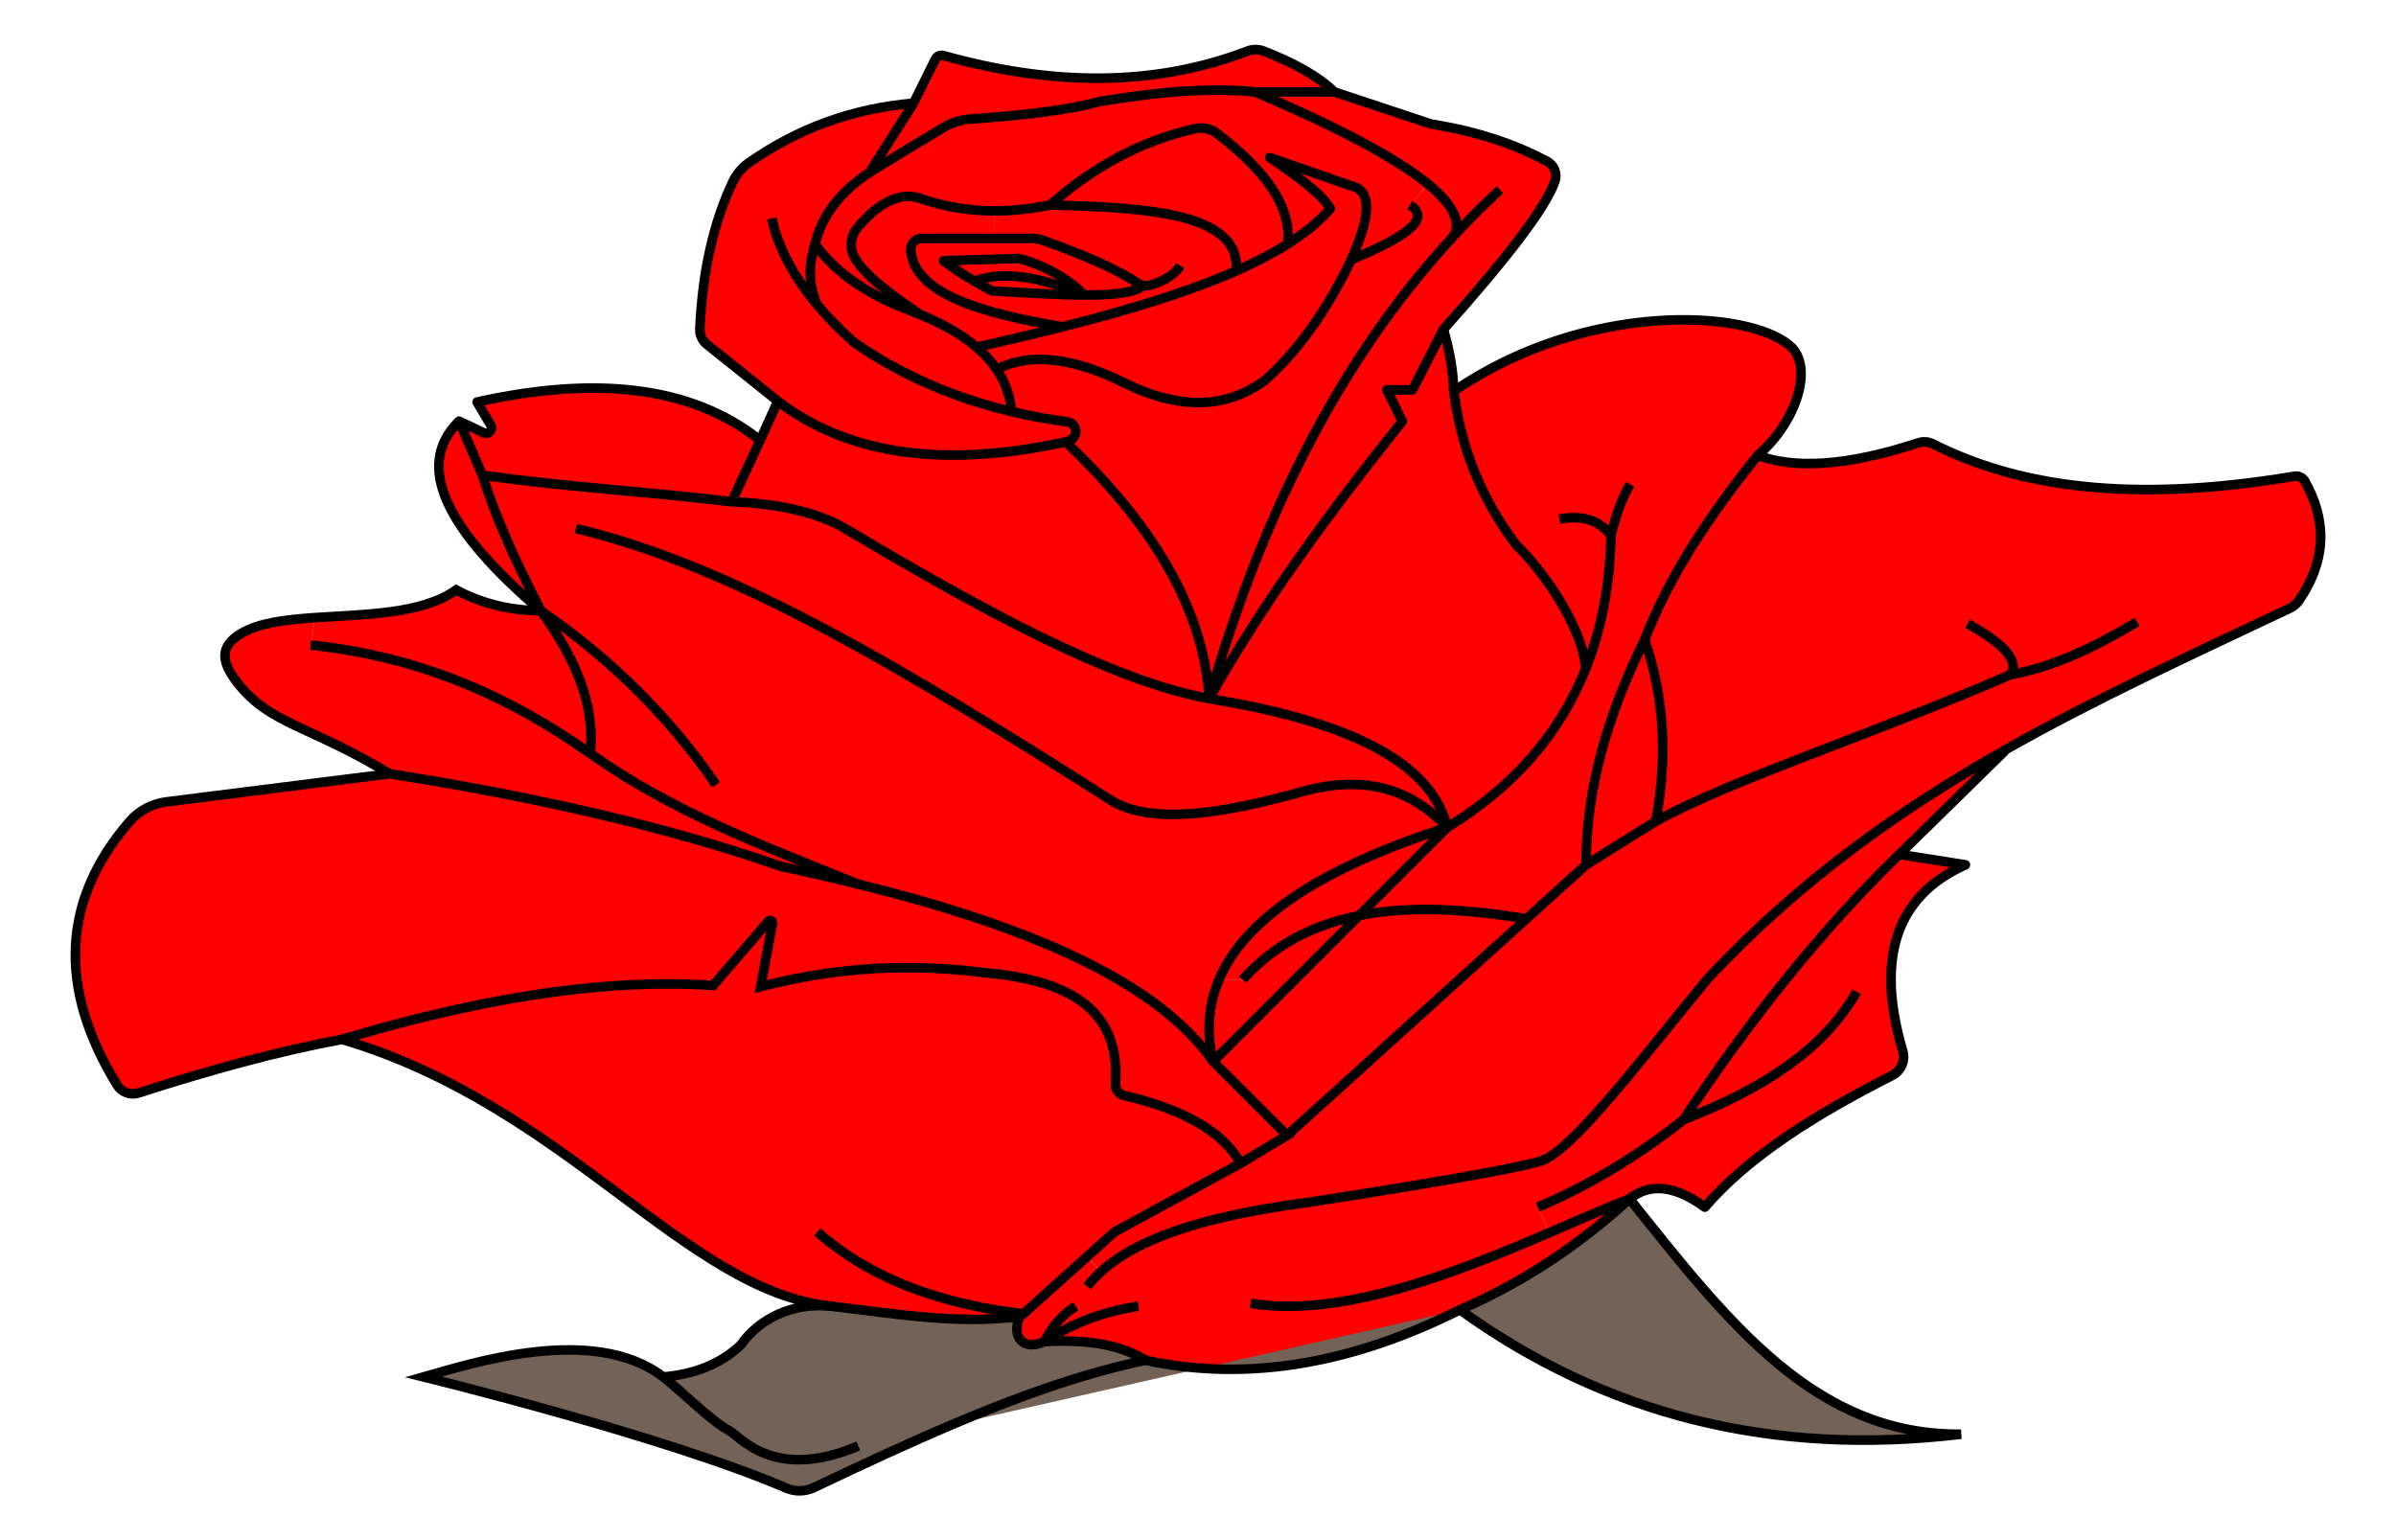
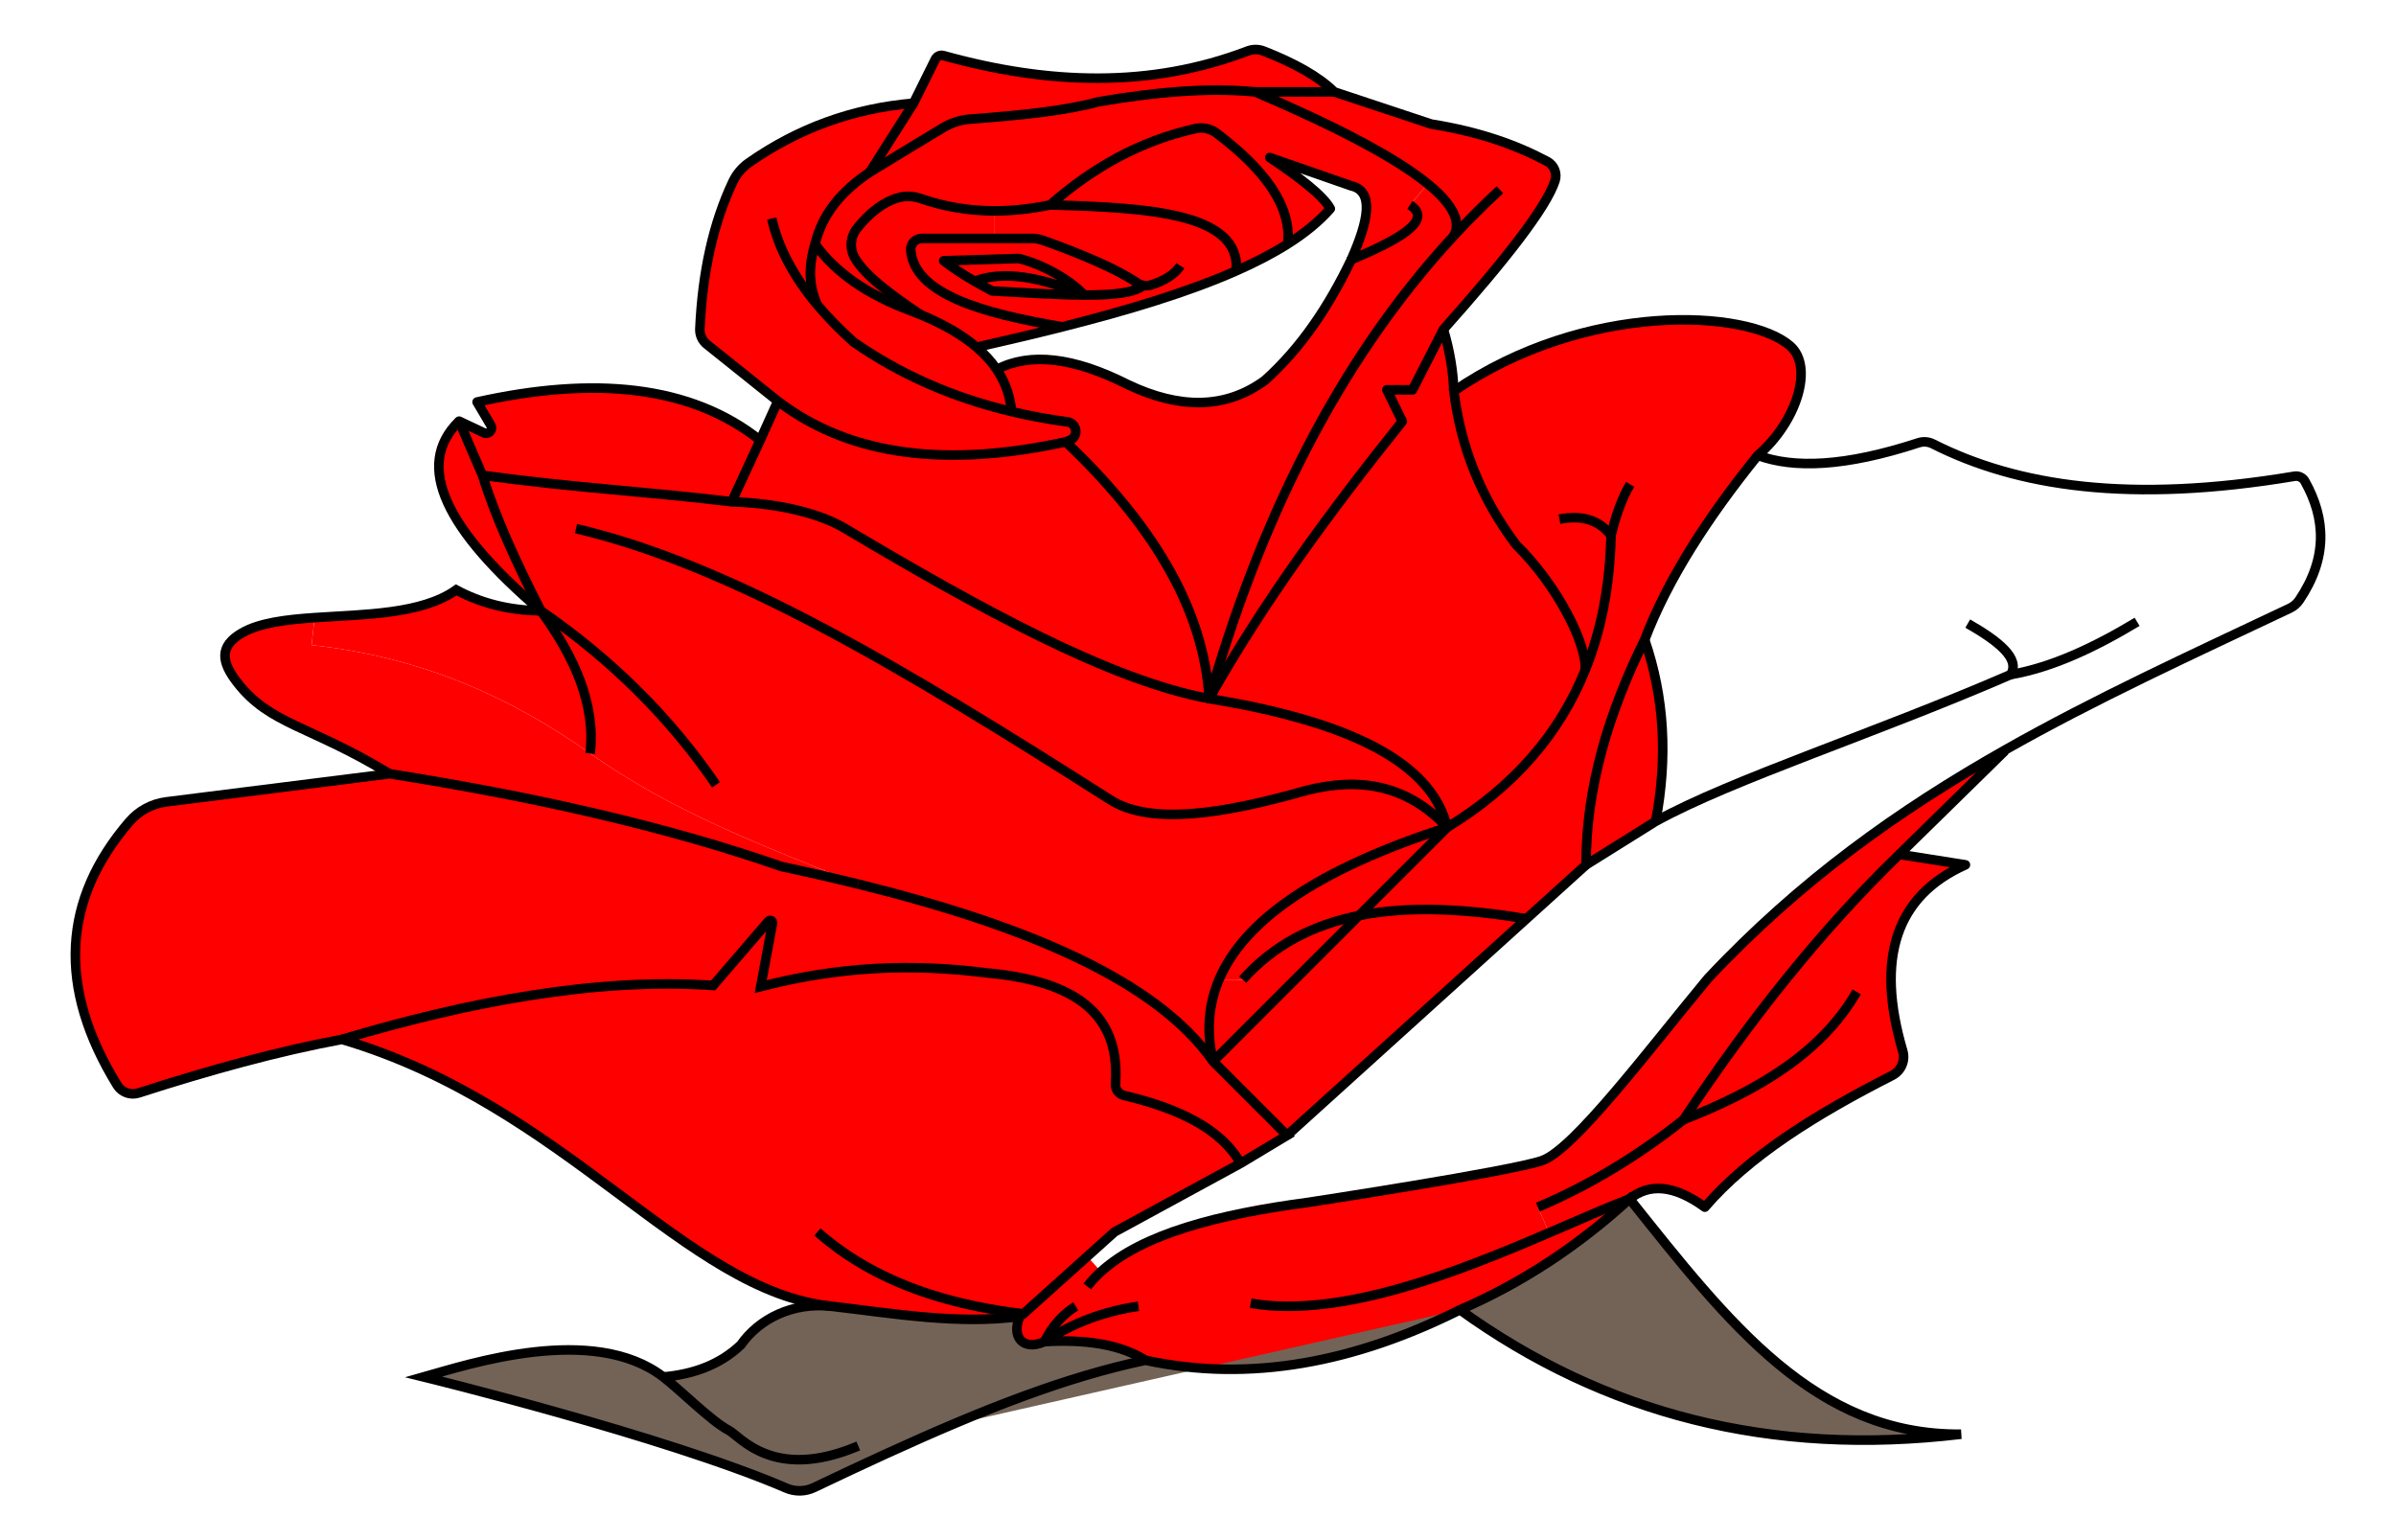
<svg xmlns="http://www.w3.org/2000/svg" version="1.1" id="Layer_1" x="0px" y="0px" viewBox="0 0 2753.914 1770.634" enable-background="new 0 0 2753.914 1770.634" xml:space="preserve">
  <g>
    <path fill="#534741" d="M837.517,1644.107c13.38,6.94,50.84,58.59,146.47,19.06l33.5,8.41   c-26.22,11.99-53.47,24.8-81.96,38.38c-10.04,4.79-21.65,4.98-31.86,0.58c-139.08-59.91-416.65-127.76-416.65-127.76   c52-14.67,194.78-61.83,275.33,0C781.587,1597.547,817.867,1633.917,837.517,1644.107z" />
    <path fill="#736357" d="M983.987,1663.167c-95.63,39.53-133.09-12.12-146.47-19.06c-19.65-10.19-55.93-46.56-75.17-61.33   c35.45-3.06,65.69-14.52,89.17-36.87c20.53-29.45,59.2-49.63,104.5-44.33c72.08,8.43,145,21.11,216.17,11.7   c-10.17,23.04,3.45,40.14,28.33,28.9c45.37-2.55,85.64,2.28,116,21.43c-91.2,19.19-185.41,55.99-299.03,107.97   L983.987,1663.167z" />
    <path fill="#736357" d="M2254.017,1648.607c-218.02,26.12-409.51-22.98-576-143c71.37-30.77,136.15-73.67,195-127.5   C1987.357,1521.447,2086.597,1650.027,2254.017,1648.607z" />
    <path fill="#FF0000" d="M678.347,866.107c94.91,67.16,196.65,105.33,307.79,150.09c-28.37-7.01-57.68-13.69-87.79-20.09   c-131.12-45.72-283.13-80.33-450.66-106.66c-92-56-137.52-56.26-175.34-105.34c-17.72-23-20.93-41.22,6-56.66   c20.07-11.51,50.12-15.2,83.22-17.46l-3.48,31.58C485.707,755.187,588.207,802.317,678.347,866.107z" />
    <path fill="#FF0000" d="M621.687,702.107c38.68,53.16,63.04,107.41,56.66,164c-90.14-63.79-192.64-110.92-320.26-124.54   l3.48-31.58c57.04-3.91,123.13-3.61,162.78-31.88C551.807,692.867,583.687,701.637,621.687,702.107z" />
    <path fill="#FF0000" d="M527.687,484.107l26.86,62.3c14.44,46.8,38.44,99.74,67.14,155.7   C513.847,610.007,475.097,535.447,527.687,484.107z" />
    <path fill="#FF0000" d="M556.047,497.477c5.54,2.62,11.13-3.51,8.01-8.79l-15.71-26.58c134.54-29.86,245.5-19.5,325.34,44   l-32.67,70.67c-96-11.67-179.59-15.85-286.47-30.37l-26.86-62.3L556.047,497.477z" />
    <path fill="#FF0000" d="M894.017,461.107c84.86,64.74,197.48,75.93,331,46.79c95.15,90.72,158.48,187.52,164.77,295.21   c-113.43-21.08-261.45-102.17-418.27-195.5c-28.58-17-73.4-28.78-130.5-30.83l32.67-70.67L894.017,461.107z" />
    <path fill="#FF0000" d="M1561.987,1052.467l-167.64,167.64c-7.74-33.03-5.75-64.48,6.85-94.21l27.15,0.21   C1464.297,1085.737,1509.767,1062.897,1561.987,1052.467z" />
    <path fill="#FF0000" d="M1663.347,951.107l-101.36,101.36c-52.22,10.43-97.69,33.27-133.64,73.64l-27.15-0.21   C1429.907,1058.137,1513.747,999.307,1663.347,951.107z" />
    <path fill="#FF0000" d="M971.517,607.607c156.82,93.33,304.84,174.42,418.27,195.5c180.32,29.29,257.91,81.68,273.56,148   c-149.6,48.2-233.44,107.03-262.15,174.79c-12.6,29.73-14.59,61.18-6.85,94.21c-64.95-93.13-214.94-156.17-408.18-203.9   c-0.01,0-0.02-0.01-0.03-0.01c-111.14-44.76-212.88-82.93-307.79-150.09c6.38-56.59-17.98-110.84-56.66-164   c-28.7-55.96-52.7-108.9-67.14-155.7c106.88,14.52,190.47,18.7,286.47,30.37   C898.117,578.827,942.937,590.607,971.517,607.607z" />
    <path fill="#FF0000" d="M1479.347,1305.107l-53.51,32.16c-21.58-38.91-69.73-62.96-133.9-78.04   c-6.12-1.44-10.26-7.12-9.82-13.39c6.33-88.66-58.08-119.37-149.77-127.73c-86.55-10.64-167.96-7.19-258,16l13.54-72.97   c0.5-2.67-2.86-4.28-4.63-2.22l-63.57,73.86c-135.34-9.33-284.14,19.5-426.67,62c-74.08,13.73-152.48,35.41-233.75,61.6   c-9.32,3.01-19.51-0.74-24.63-9.09c-69.46-113.13-62.53-213.66,14.04-302.73c10.83-12.6,25.96-20.74,42.44-22.81l256.57-32.3   c167.53,26.33,319.54,60.94,450.66,106.66c30.11,6.4,59.42,13.08,87.79,20.09c0.01,0,0.02,0.01,0.03,0.01   c193.24,47.73,343.23,110.77,408.18,203.9L1479.347,1305.107z" />
    <path fill="#FF0000" d="M1754.417,1056.187l-275.07,248.92l-85-85l167.64-167.64   C1619.237,1041.027,1684.597,1044.507,1754.417,1056.187z" />
    <path fill="#FF0000" d="M1172.607,1509.767l-0.42,3.51c-71.17,9.41-144.09-3.27-216.17-11.7   c-169-17.47-303.67-230.13-563-306.8c142.53-42.5,291.33-71.33,426.67-62l63.57-73.86c1.77-2.06,5.13-0.45,4.63,2.22   l-13.54,72.97c90.04-23.19,171.45-26.64,258-16c91.69,8.36,156.1,39.07,149.77,127.73c-0.44,6.27,3.7,11.95,9.82,13.39   c64.17,15.08,112.32,39.13,133.9,78.04l-0.15,0.09l-144.67,78.75l-31.31,28.14l-73.4,65.96   C1175.067,1510.067,1173.837,1509.917,1172.607,1509.767z" />
    <path fill="#FF0000" d="M1265.457,1461.777c47.74-43.49,134.82-65.95,238.23-79.67c0,0,232-35.33,268.66-48   c36.67-12.66,122.5-127.25,190.67-209.33c105.99-113.08,220.26-193.94,341.24-262.51l0.35,0.63l-121.59,119.21   c-90.04,87.25-172,190.3-248,305c-51.44,40.78-106.9,74.9-167.5,100.5l13.06,29.42   c35.24-15.13,66.87-29.17,92.44-38.92c-58.85,53.83-123.63,96.73-195,127.5c-119.74,59.85-240.15,84.02-361.5,58   c-30.36-19.15-70.63-23.98-116-21.43c-24.88,11.24-38.5-5.86-28.33-28.9l0.42-3.51c1.23,0.15,2.46,0.3,3.7,0.44   l73.4-65.96L1265.457,1461.777z" />
    <path fill="#FF0000" d="M1935.017,1287.107c76-114.7,157.96-217.75,248-305l76,12c-80.2,35.88-103.34,107.78-72.04,214.03   c3.25,11.05-1.84,22.85-12.1,28.07c-87.64,44.52-165.16,92.84-215.36,151.4c-35.9-26.03-64.16-27.33-86.5-9.5   c-25.57,9.75-57.2,23.79-92.44,38.92l-13.06-29.42C1828.117,1362.007,1883.577,1327.887,1935.017,1287.107z" />
    <path fill="#FF0000" d="M1890.347,735.447c22.62,65.54,26.61,135.15,12.67,208.66l-80,50   C1822.907,905.687,1848.647,819.787,1890.347,735.447z" />
-     <path fill="#FF0000" d="M1503.687,1382.107c-103.41,13.72-190.49,36.18-238.23,79.67l-15.75-17.53l31.31-28.14   l144.67-78.75l0.15-0.09l53.51-32.16l275.07-248.92l68.6-62.08l80-50c13.94-73.51,9.95-143.12-12.67-208.66   c26.65-70.03,72.56-140.8,130-212c41.31,15.12,99.86,13.28,184.77-14.48c5.46-1.78,11.39-1.33,16.51,1.26   c96.38,48.71,225.7,69.04,415.59,37.21c4.8-0.8,9.6,1.51,11.98,5.76c24.19,43.19,26.15,88.37-6.45,136.66   c-2.7,4.02-6.46,7.23-10.83,9.3c-113.55,53.76-223.11,103.84-327.66,163.11c-120.98,68.57-235.25,149.43-341.24,262.51   c-68.17,82.08-154,196.67-190.67,209.33C1735.687,1346.777,1503.687,1382.107,1503.687,1382.107z" />
    <path fill="#FF0000" d="M1822.017,770.257c2.12-30.03-32.13-97.62-79.5-144.15c-40.95-54.22-63.69-113.35-71.5-176.5   c151-103.5,337.5-94.5,386.5-52c27.51,23.87,7.69,87.39-37.17,125.84c-57.44,71.2-103.35,141.97-130,212   c-41.7,84.34-67.44,170.24-67.33,258.66l-68.6,62.08c-69.82-11.68-135.18-15.16-192.43-3.72l101.36-101.36   C1741.087,903.627,1792.757,842.717,1822.017,770.257z" />
    <path fill="#FF0000" d="M1221.017,375.697c-31.94,8.07-64.97,15.82-98.56,23.41l-0.01,0.01   c-17.05-14.6-38.89-26.89-64.39-37.41c-33.33-22.45-63.66-44.65-75.58-65.23c-6.29-10.86-5.12-24.54,2.78-34.29   c14.73-18.16,30.45-30.26,47.36-34.93c8.35-2.31,17.24-1.93,25.42,0.92c28.24,9.83,56.68,14.23,85.27,14.23v31.66h-83.67   c-7.5,0-13.5,6.41-12.83,13.88C1051.267,337.537,1127.347,359.947,1221.017,375.697z" />
    <path fill="#FF0000" d="M1058.057,361.707c25.5,10.52,47.34,22.81,64.39,37.41c9.18,7.83,16.97,16.34,23.19,25.6   c9.59,14.25,15.48,30.28,17.05,48.39c-68.15-16.19-128.64-42.96-181.67-80c-15.71-14.08-29.77-28.44-42-43.08   c-11.07-26.42-8.38-48.04-2.31-69.64c23.66,33.25,60.92,58.57,110.14,76.89   C1050.657,358.717,1054.397,360.197,1058.057,361.707z" />
    <path fill="#FF0000" d="M1162.687,473.107c20.67,4.92,42.04,8.87,64.13,11.83c10.58,1.42,13.34,15.72,3.88,20.67   c-1.65,0.86-3.55,1.62-5.68,2.29c-133.52,29.14-246.14,17.95-331-46.79l-81.53-65.22c-5.36-4.29-8.38-10.88-8.07-17.74   c2.91-64.99,15.36-121.61,37.95-169.3c4.09-8.64,10.31-16.1,18.14-21.6c56.84-39.88,120.02-62.73,189.51-68.64l-50.5,79.5   c-32.41,21.63-51.7,46.19-60.5,74.5c-0.81,2.6-1.58,5.19-2.31,7.78c-6.07,21.6-8.76,43.22,2.31,69.64   c12.23,14.64,26.29,29,42,43.08C1034.047,430.147,1094.537,456.917,1162.687,473.107z" />
    <path fill="#FF0000" d="M1084.417,63.917c120.89,33.64,238.13,37.37,349.72-5.31c5.88-2.25,12.39-2.23,18.26,0.06   c35.26,13.77,63.23,29.21,81.12,46.94h-91c-54.66-5.22-115.88,0.34-180.5,11.5c-36.54,10.19-89.84,15.58-147.12,19.83   c-10.83,0.8-21.32,4.12-30.63,9.71c-27.75,16.66-56.12,33.89-84.75,51.46l50.5-79.5l25.05-50.54   C1076.777,64.617,1080.707,62.887,1084.417,63.917z" />
    <path fill="#FF0000" d="M1120.127,323.257c33.45-12.59,76.61-4.77,125.88,15.88c-31.67-0.15-69.72-2.84-105.66-4.69   C1133.217,330.667,1126.467,326.937,1120.127,323.257z" />
    <path fill="#FF0000" d="M1084.687,299.777l86.33-2.67c30.52,7.63,61.9,27.09,74.99,42.03   c-49.27-20.65-92.43-28.47-125.88-15.88C1106.147,315.157,1094.177,307.307,1084.687,299.777z" />
    <path fill="#FF0000" d="M1246.007,339.137c-13.09-14.94-44.47-34.4-74.99-42.03l-86.33,2.67   c9.49,7.53,21.46,15.38,35.44,23.48c6.34,3.68,13.09,7.41,20.22,11.19   C1176.287,336.297,1214.337,338.987,1246.007,339.137z M1420.947,311.317c-55.74,24.62-124.78,45.39-199.93,64.38   c-93.67-15.75-169.75-38.16-174.21-87.75c-0.67-7.47,5.33-13.88,12.83-13.88h83.67v-31.66c21.15,0,42.4-2.41,63.71-6.8   C1319.987,238.557,1426.427,244.997,1420.947,311.317z" />
    <path fill="#FF0000" d="M1398.337,153.087c53.91,40.86,86.61,82.96,81.74,127.29c-17.36,11-37.22,21.27-59.13,30.94   c5.48-66.32-100.96-72.76-213.93-75.71c48.46-42.66,103.19-73.61,166.91-87.76   C1382.447,145.957,1391.387,147.807,1398.337,153.087z" />
-     <path fill="#FF0000" d="M1122.457,399.107c33.59-7.59,66.62-15.34,98.56-23.41c75.15-18.99,144.19-39.76,199.93-64.38   c21.91-9.67,41.77-19.94,59.13-30.94c19.76-12.51,36.29-25.95,48.94-40.52c-7.95-14.83-35.19-35.69-69.5-58.75l93.5,32.5   c26.47,5.95,20.21,39.58,0,85c-25.71,53.69-57.45,101.16-99,138.5c-45.67,33.6-98.74,32.99-157.71,5   c-62.18-31.53-112.39-37.33-150.67-17.39c-6.22-9.26-14.01-17.77-23.19-25.6L1122.457,399.107z" />
    <path fill="#FF0000" d="M1480.077,280.377c4.87-44.33-27.83-86.43-81.74-127.29c-6.95-5.28-15.89-7.13-24.41-5.24   c-63.72,14.15-118.45,45.1-166.91,87.76c-21.31,4.39-42.56,6.8-63.71,6.8c-28.59,0-57.03-4.4-85.27-14.23   c-8.18-2.85-17.07-3.23-25.42-0.92c-16.91,4.67-32.63,16.77-47.36,34.93c-7.9,9.75-9.07,23.43-2.78,34.29   c11.92,20.58,42.25,42.78,75.58,65.23c-3.66-1.51-7.4-2.99-11.21-4.43c-49.22-18.32-86.48-43.64-110.14-76.89   c0.73-2.59,1.5-5.18,2.31-7.78c8.8-28.31,28.09-52.87,60.5-74.5c28.63-17.57,57-34.8,84.75-51.46   c9.31-5.59,19.8-8.91,30.63-9.71c57.28-4.25,110.58-9.64,147.12-19.83c64.62-11.16,125.84-16.72,180.5-11.5   c93.38,39.83,161.31,75.38,198.6,105.79l-20.6,24.21c27.24,17.22-11.46,39.45-67.5,63c20.21-45.42,26.47-79.05,0-85l-93.5-32.5   c34.31,23.06,61.55,43.92,69.5,58.75C1516.367,254.427,1499.837,267.867,1480.077,280.377z" />
    <path fill="#FF0000" d="M1671.017,271.027c-136.9,147.84-224.95,335.38-281.23,532.08   c-6.29-107.69-69.62-204.49-164.77-295.21c2.13-0.67,4.03-1.43,5.68-2.29c9.46-4.95,6.7-19.25-3.88-20.67   c-22.09-2.96-43.46-6.91-64.13-11.83c-1.57-18.11-7.46-34.14-17.05-48.39c38.28-19.94,88.49-14.14,150.67,17.39   c58.97,27.99,112.04,28.6,157.71-5c41.55-37.34,73.29-84.81,99-138.5c56.04-23.55,94.74-45.78,67.5-63l20.6-24.21   c28.11,22.91,38.81,42.91,29.91,59.61C1671.027,271.017,1671.017,271.017,1671.017,271.027z" />
    <path fill="#FF0000" d="M1611.767,484.357c-82.59,103.17-159.08,206.92-221.98,318.75   c56.28-196.7,144.33-384.24,281.23-532.08c0-0.01,0.01-0.01,0.01-0.02c8.9-16.7-1.8-36.7-29.91-59.61   c-37.29-30.41-105.22-65.96-198.6-105.79h91c33.21,11.03,71.09,23.59,111.5,37c56.08,8.97,98.28,24.29,133.24,42.91   c7.96,4.23,11.82,13.57,9.07,22.15c-9.88,30.79-57.68,91.77-128.31,170.94l-35.5,69.5h-29.5L1611.767,484.357z" />
    <path fill="#FF0000" d="M1742.517,626.107c47.37,46.53,81.62,114.12,79.5,144.15c-29.26,72.46-80.93,133.37-158.67,180.85   c-15.65-66.32-93.24-118.71-273.56-148c62.9-111.83,139.39-215.58,221.98-318.75l-17.75-36.25h29.5l35.5-69.5   c7.25,24.25,11.17,47.91,12,71C1678.827,512.757,1701.567,571.887,1742.517,626.107z" />
    <path fill="#736357" stroke="#000000" stroke-width="11" stroke-miterlimit="18" d="M986.517,1662.107   c-0.85,0.36-1.69,0.71-2.53,1.06c-95.63,39.53-133.09-12.12-146.47-19.06c-19.65-10.19-55.93-46.56-75.17-61.33   c-80.55-61.83-223.33-14.67-275.33,0c0,0,277.57,67.85,416.65,127.76c10.21,4.4,21.82,4.21,31.86-0.58   c28.49-13.58,55.74-26.39,81.96-38.38c113.62-51.98,207.83-88.78,299.03-107.97c121.35,26.02,241.76,1.85,361.5-58   c71.37-30.77,136.15-73.67,195-127.5c114.34,143.34,213.58,271.92,381,270.5c-218.02,26.12-409.51-22.98-576-143" />
    <path fill="none" stroke="#000000" stroke-width="11" stroke-linejoin="round" stroke-miterlimit="18" d="M2134.017,1140.107   c-39.56,69.16-112.45,113.22-199,147c76-114.7,157.96-217.75,248-305l76,12c-80.2,35.88-103.34,107.78-72.04,214.03   c3.25,11.05-1.84,22.85-12.1,28.07c-87.64,44.52-165.16,92.84-215.36,151.4c-35.9-26.03-64.16-27.33-86.5-9.5   c-25.57,9.75-57.2,23.79-92.44,38.92c-103.94,44.64-239.28,98.85-343.06,81.08" />
    <path fill="none" stroke="#000000" stroke-width="11" stroke-miterlimit="18" d="M1935.017,1287.107   c-51.44,40.78-106.9,74.9-167.5,100.5" />
    <path fill="none" stroke="#000000" stroke-width="11" stroke-miterlimit="18" d="M762.347,1582.777   c35.45-3.06,65.69-14.52,89.17-36.87c20.53-29.45,59.2-49.63,104.5-44.33c72.08,8.43,145,21.11,216.17,11.7   c-10.17,23.04,3.45,40.14,28.33,28.9c8.52-16.76,19.96-30.8,36-40.6" />
    <path fill="none" stroke="#000000" stroke-width="11" stroke-miterlimit="18" d="M1308.517,1501.577   c-40.26,5.75-76.11,19.56-108,40.6c45.37-2.55,85.64,2.28,116,21.43" />
    <path fill="none" stroke="#000000" stroke-width="11" stroke-miterlimit="18" d="M986.167,1016.207   c193.24,47.73,343.23,110.77,408.18,203.9l85,85l-53.51,32.16l-0.15,0.09l-144.67,78.75l-31.31,28.14l-73.4,65.96   c-1.24-0.14-2.47-0.29-3.7-0.44c-130.61-15.82-197.66-62.61-233.09-93.66" />
    <path fill="none" stroke="#000000" stroke-width="11" stroke-miterlimit="18" d="M956.017,1501.577   c-169-17.47-303.67-230.13-563-306.8c-74.08,13.73-152.48,35.41-233.75,61.6c-9.32,3.01-19.51-0.74-24.63-9.09   c-69.46-113.13-62.53-213.66,14.04-302.73c10.83-12.6,25.96-20.74,42.44-22.81l256.57-32.3   c167.53,26.33,319.54,60.94,450.66,106.66c30.11,6.4,59.42,13.08,87.79,20.09" />
    <path fill="none" stroke="#000000" stroke-width="11" stroke-miterlimit="18" d="M1427.687,1340.777   c-0.59-1.18-1.21-2.35-1.85-3.51c-21.58-38.91-69.73-62.96-133.9-78.04c-6.12-1.44-10.26-7.12-9.82-13.39   c6.33-88.66-58.08-119.37-149.77-127.73c-86.55-10.64-167.96-7.19-258,16l13.54-72.97c0.5-2.67-2.86-4.28-4.63-2.22   l-63.57,73.86c-135.34-9.33-284.14,19.5-426.67,62" />
    <path fill="none" stroke="#000000" stroke-width="11" stroke-linejoin="round" stroke-miterlimit="18" d="M1249.687,1478.777   c4.64-6,9.91-11.66,15.77-17c47.74-43.49,134.82-65.95,238.23-79.67c0,0,232-35.33,268.66-48   c36.67-12.66,122.5-127.25,190.67-209.33c105.99-113.08,220.26-193.94,341.24-262.51   c104.55-59.27,214.11-109.35,327.66-163.11c4.37-2.07,8.13-5.28,10.83-9.3c32.6-48.29,30.64-93.47,6.45-136.66   c-2.38-4.25-7.18-6.56-11.98-5.76c-189.89,31.83-319.21,11.5-415.59-37.21c-5.12-2.59-11.05-3.04-16.51-1.26   c-84.91,27.76-143.46,29.6-184.77,14.48c-57.44,71.2-103.35,141.97-130,212c-41.7,84.34-67.44,170.24-67.33,258.66l80-50   c88.48-48.65,251.33-100.66,408-168.66c11.3-18.16-13.38-38.13-49.33-58.67" />
    <path fill="none" stroke="#000000" stroke-width="11" stroke-miterlimit="18" d="M2311.017,775.447   c47.32-8.17,96-30.94,145.33-60.67" />
    <path fill="none" stroke="#000000" stroke-width="11" stroke-miterlimit="18" d="M1890.347,735.447   c22.62,65.54,26.61,135.15,12.67,208.66" />
    <line fill="none" stroke="#000000" stroke-width="11" stroke-miterlimit="18" x1="2183.017" y1="982.107" x2="2304.607" y2="862.897" />
    <polyline fill="none" stroke="#000000" stroke-width="11" stroke-miterlimit="18" points="1823.017,994.107 1754.417,1056.187    1479.347,1305.107  " />
    <path fill="none" stroke="#000000" stroke-width="11" stroke-miterlimit="18" d="M1754.417,1056.187   c-69.82-11.68-135.18-15.16-192.43-3.72c-52.22,10.43-97.69,33.27-133.64,73.64" />
-     <path fill="none" stroke="#000000" stroke-width="11" stroke-miterlimit="18" d="M986.167,1016.207c-0.01,0-0.02-0.01-0.03-0.01   c-111.14-44.76-212.88-82.93-307.79-150.09c-90.14-63.79-192.64-110.92-320.26-124.54c-0.36-0.04-0.71-0.08-1.07-0.12" />
    <path fill="none" stroke="#000000" stroke-width="11" stroke-miterlimit="18" d="M447.687,889.447   c-92-56-137.52-56.26-175.34-105.34c-17.72-23-20.93-41.22,6-56.66c20.07-11.51,50.12-15.2,83.22-17.46   c57.04-3.91,123.13-3.61,162.78-31.88c27.46,14.76,59.34,23.53,97.34,24c81.33,56,148.44,122.67,201.33,200" />
    <polyline fill="none" stroke="#000000" stroke-width="11" stroke-miterlimit="18" points="1663.347,951.107 1561.987,1052.467    1394.347,1220.107  " />
    <path fill="none" stroke="#000000" stroke-width="11" stroke-miterlimit="18" d="M1873.687,556.777   c-8.66,14.2-15.99,33.74-22,58.67c-1.16,56.11-10.71,107.88-29.67,154.81c-29.26,72.46-80.93,133.37-158.67,180.85   c-149.6,48.2-233.44,107.03-262.15,174.79c-12.6,29.73-14.59,61.18-6.85,94.21" />
    <path fill="none" stroke="#000000" stroke-width="11" stroke-miterlimit="18" d="M1851.687,615.447   c-15.09-19.49-35.77-23.16-59.34-18.67" />
    <path fill="none" stroke="#000000" stroke-width="11" stroke-miterlimit="18" d="M2020.347,523.447   c44.86-38.45,64.68-101.97,37.17-125.84c-49-42.5-235.5-51.5-386.5,52c7.81,63.15,30.55,122.28,71.5,176.5   c47.37,46.53,81.62,114.12,79.5,144.15" />
    <path fill="none" stroke="#000000" stroke-width="11" stroke-linejoin="round" stroke-miterlimit="18" d="M554.547,546.407   c106.88,14.52,190.47,18.7,286.47,30.37l32.67-70.67c-79.84-63.5-190.8-73.86-325.34-44l15.71,26.58   c3.12,5.28-2.47,11.41-8.01,8.79l-28.36-13.37L554.547,546.407c14.44,46.8,38.44,99.74,67.14,155.7   c38.68,53.16,63.04,107.41,56.66,164" />
    <path fill="none" stroke="#000000" stroke-width="11" stroke-miterlimit="18" d="M527.687,484.107   c-52.59,51.34-13.84,125.9,94,218" />
    <path fill="none" stroke="#000000" stroke-width="11" stroke-linejoin="round" stroke-miterlimit="18" d="M662.017,607.607   c178.5,42,373.53,158.53,614.5,312c46.14,28.99,129.03,16.39,225-11c59.52-15.05,114.76-7.67,161.83,42.5   c-15.65-66.32-93.24-118.71-273.56-148c-113.43-21.08-261.45-102.17-418.27-195.5c-28.58-17-73.4-28.78-130.5-30.83" />
    <path fill="none" stroke="#000000" stroke-width="11" stroke-linejoin="round" stroke-miterlimit="18" d="M894.017,461.107   l-81.53-65.22c-5.36-4.29-8.38-10.88-8.07-17.74c2.91-64.99,15.36-121.61,37.95-169.3c4.09-8.64,10.31-16.1,18.14-21.6   c56.84-39.88,120.02-62.73,189.51-68.64l25.05-50.54c1.71-3.45,5.64-5.18,9.35-4.15c120.89,33.64,238.13,37.37,349.72-5.31   c5.88-2.25,12.39-2.23,18.26,0.06c35.26,13.77,63.23,29.21,81.12,46.94c33.21,11.03,71.09,23.59,111.5,37   c56.08,8.97,98.28,24.29,133.24,42.91c7.96,4.23,11.82,13.57,9.07,22.15c-9.88,30.79-57.68,91.77-128.31,170.94   l-35.5,69.5h-29.5l17.75,36.25c-82.59,103.17-159.08,206.92-221.98,318.75c-6.29-107.69-69.62-204.49-164.77-295.21   C1091.497,537.037,978.877,525.847,894.017,461.107l-20.33,45" />
    <path fill="none" stroke="#000000" stroke-width="11" stroke-linejoin="round" stroke-miterlimit="18" d="M1659.017,378.607   c7.25,24.25,11.17,47.91,12,71" />
    <path fill="none" stroke="#000000" stroke-width="11" stroke-linejoin="round" stroke-miterlimit="18" d="M1671.027,271.007   c16.91-18.26,34.56-35.91,52.99-52.9" />
    <path fill="none" stroke="#000000" stroke-width="11" stroke-linejoin="round" stroke-miterlimit="18" d="M1389.787,803.107   c56.28-196.7,144.33-384.24,281.23-532.08" />
    <path fill="none" stroke="#000000" stroke-width="11" stroke-linejoin="round" stroke-miterlimit="18" d="M1533.517,105.607h-91   c93.38,39.83,161.31,75.38,198.6,105.79c28.11,22.91,38.81,42.91,29.91,59.61c0,0.01-0.01,0.01-0.01,0.02" />
    <path fill="none" stroke="#000000" stroke-width="11" stroke-linejoin="round" stroke-miterlimit="18" d="M1442.517,105.607   c-54.66-5.22-115.88,0.34-180.5,11.5c-36.54,10.19-89.84,15.58-147.12,19.83c-10.83,0.8-21.32,4.12-30.63,9.71   c-27.75,16.66-56.12,33.89-84.75,51.46l50.5-79.5" />
    <path fill="none" stroke="#000000" stroke-width="11" stroke-linejoin="round" stroke-miterlimit="18" d="M1225.017,507.897   c2.13-0.67,4.03-1.43,5.68-2.29c9.46-4.95,6.7-19.25-3.88-20.67c-22.09-2.96-43.46-6.91-64.13-11.83   c-68.15-16.19-128.64-42.96-181.67-80c-15.71-14.08-29.77-28.44-42-43.08c-26.34-31.51-44.24-64.39-52-98.92" />
    <path fill="none" stroke="#000000" stroke-width="11" stroke-linejoin="round" stroke-miterlimit="18" d="M999.517,198.107   c-32.41,21.63-51.7,46.19-60.5,74.5c-0.81,2.6-1.58,5.19-2.31,7.78c-6.07,21.6-8.76,43.22,2.31,69.64" />
    <path fill="none" stroke="#000000" stroke-width="11" stroke-linejoin="round" stroke-miterlimit="18" d="M1162.687,473.117   v-0.01c-1.57-18.11-7.46-34.14-17.05-48.39c-6.22-9.26-14.01-17.77-23.19-25.6c-17.05-14.6-38.89-26.89-64.39-37.41   c-3.66-1.51-7.4-2.99-11.21-4.43c-49.22-18.32-86.48-43.64-110.14-76.89" />
    <path fill="none" stroke="#000000" stroke-width="11" stroke-linejoin="round" stroke-miterlimit="18" d="M1145.637,424.717   c38.28-19.94,88.49-14.14,150.67,17.39c58.97,27.99,112.04,28.6,157.71-5c41.55-37.34,73.29-84.81,99-138.5   c56.04-23.55,94.74-45.78,67.5-63" />
    <path fill="none" stroke="#000000" stroke-width="11" stroke-linejoin="round" stroke-miterlimit="18" d="M1553.017,298.607   c20.21-45.42,26.47-79.05,0-85l-93.5-32.5c34.31,23.06,61.55,43.92,69.5,58.75c-12.65,14.57-29.18,28.01-48.94,40.52   c-17.36,11-37.22,21.27-59.13,30.94c-55.74,24.62-124.78,45.39-199.93,64.38c-31.94,8.07-64.97,15.82-98.56,23.41" />
    <path fill="none" stroke="#000000" stroke-width="11" stroke-linejoin="round" stroke-miterlimit="18" d="M1058.087,361.727   c-0.01-0.01-0.02-0.01-0.03-0.02c-33.33-22.45-63.66-44.65-75.58-65.23c-6.29-10.86-5.12-24.54,2.78-34.29   c14.73-18.16,30.45-30.26,47.36-34.93c8.35-2.31,17.24-1.93,25.42,0.92c28.24,9.83,56.68,14.23,85.27,14.23   c21.15,0,42.4-2.41,63.71-6.8c48.46-42.66,103.19-73.61,166.91-87.76c8.52-1.89,17.46-0.04,24.41,5.24   c53.91,40.86,86.61,82.96,81.74,127.29v0.01" />
    <path fill="none" stroke="#000000" stroke-width="11" stroke-linejoin="round" stroke-miterlimit="18" d="M1420.947,311.317   c5.48-66.32-100.96-72.76-213.93-75.71" />
    <path fill="none" stroke="#000000" stroke-width="11" stroke-linejoin="round" stroke-miterlimit="18" d="M1221.017,375.697   c-93.67-15.75-169.75-38.16-174.21-87.75c-0.67-7.47,5.33-13.88,12.83-13.88h83.67h42.7c4.46,0,8.89,0.78,13.09,2.29   c44.74,16.09,83.62,32.35,108.38,49.04c2.02,1.36,4.27,2.27,6.61,2.72c2.92,0.57,5.98,0.4,8.89-0.53   c16.09-5.17,27.54-12.45,33.71-22.14" />
    <path fill="none" stroke="#000000" stroke-width="11" stroke-linejoin="round" stroke-miterlimit="18" d="M1314.087,328.117   c-10,8.71-35.71,11.19-68.08,11.02c-31.67-0.15-69.72-2.84-105.66-4.69c-7.13-3.78-13.88-7.51-20.22-11.19   c-13.98-8.1-25.95-15.95-35.44-23.48l86.33-2.67c30.52,7.63,61.9,27.09,74.99,42.03   c-49.27-20.65-92.43-28.47-125.88-15.88" />
  </g>
</svg>